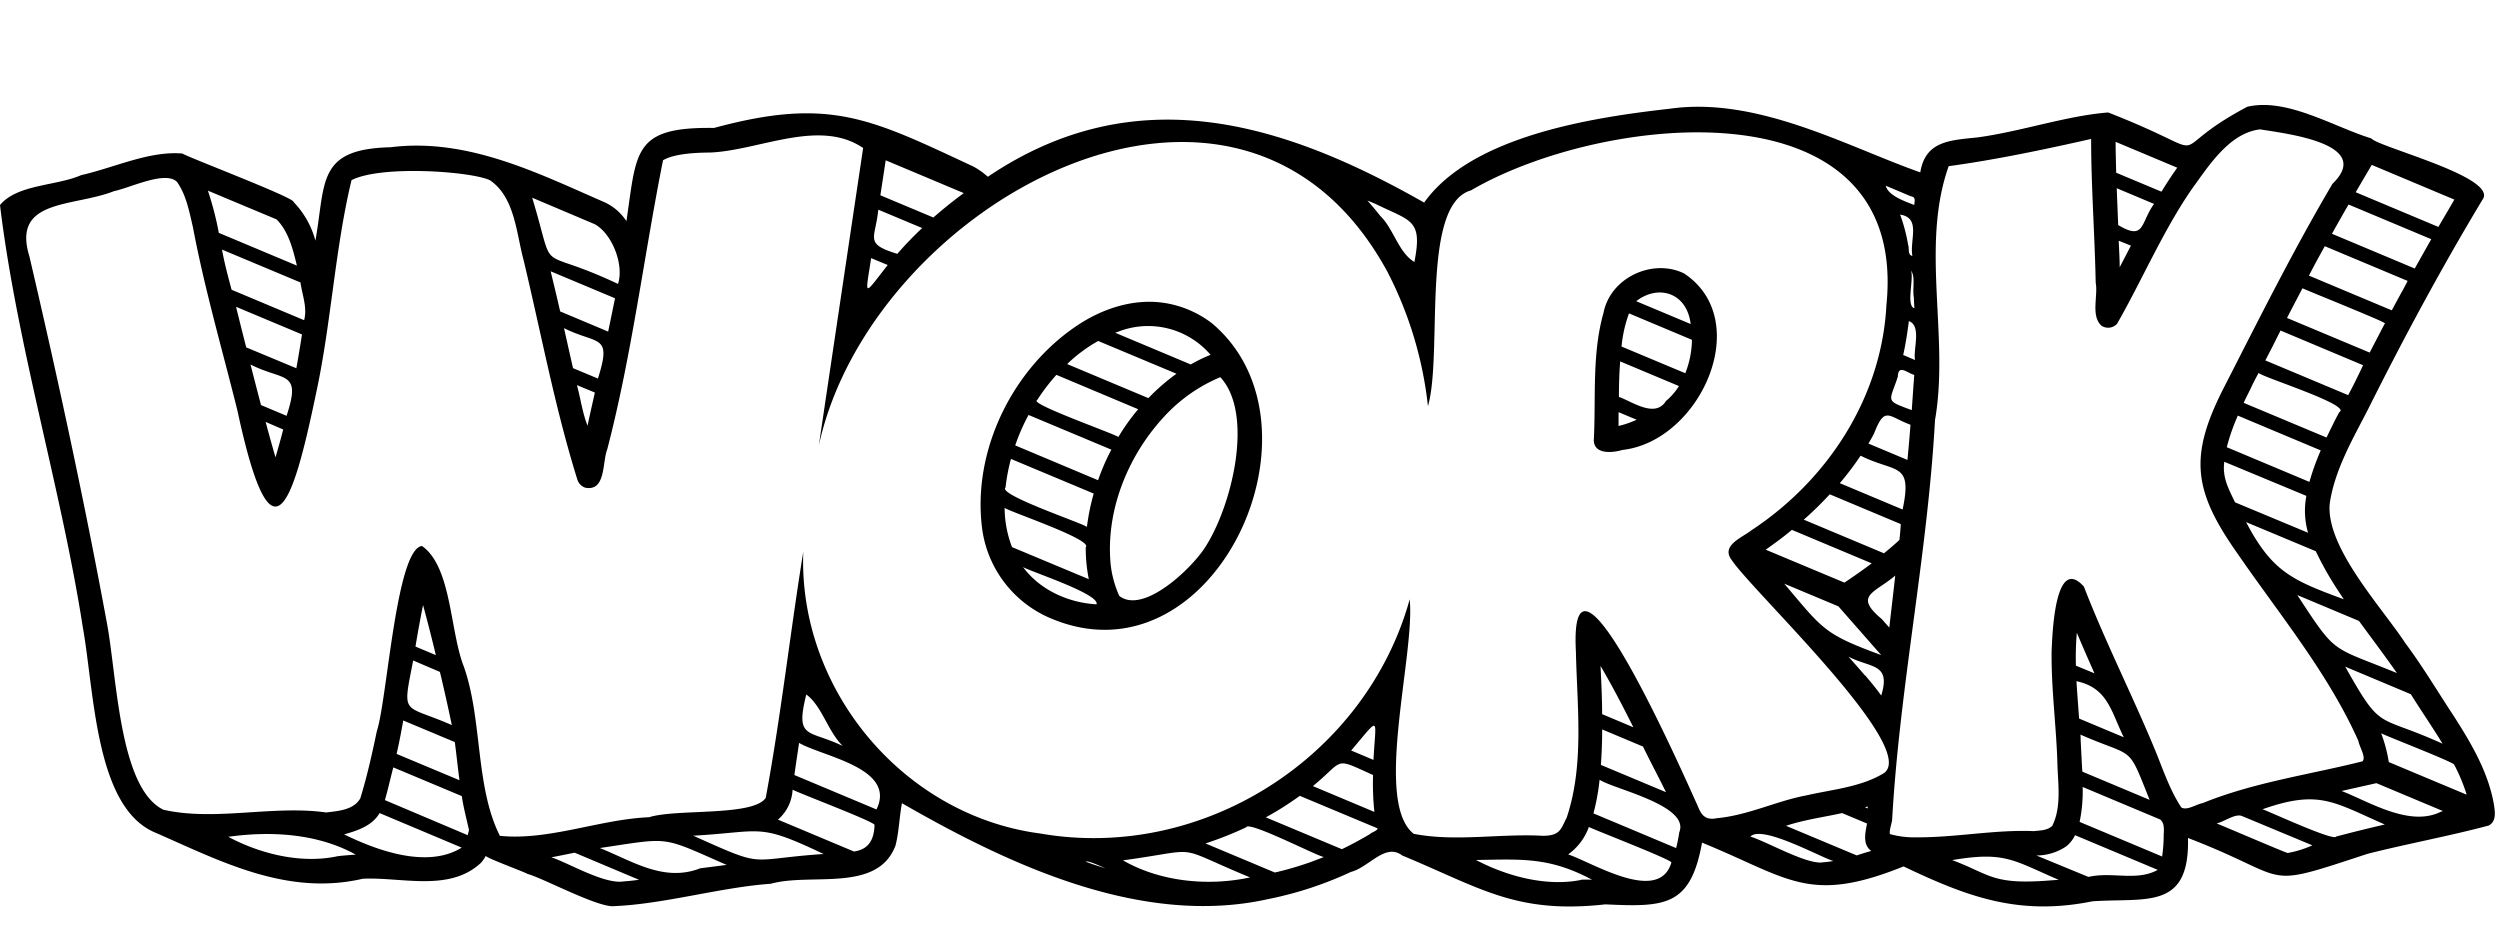
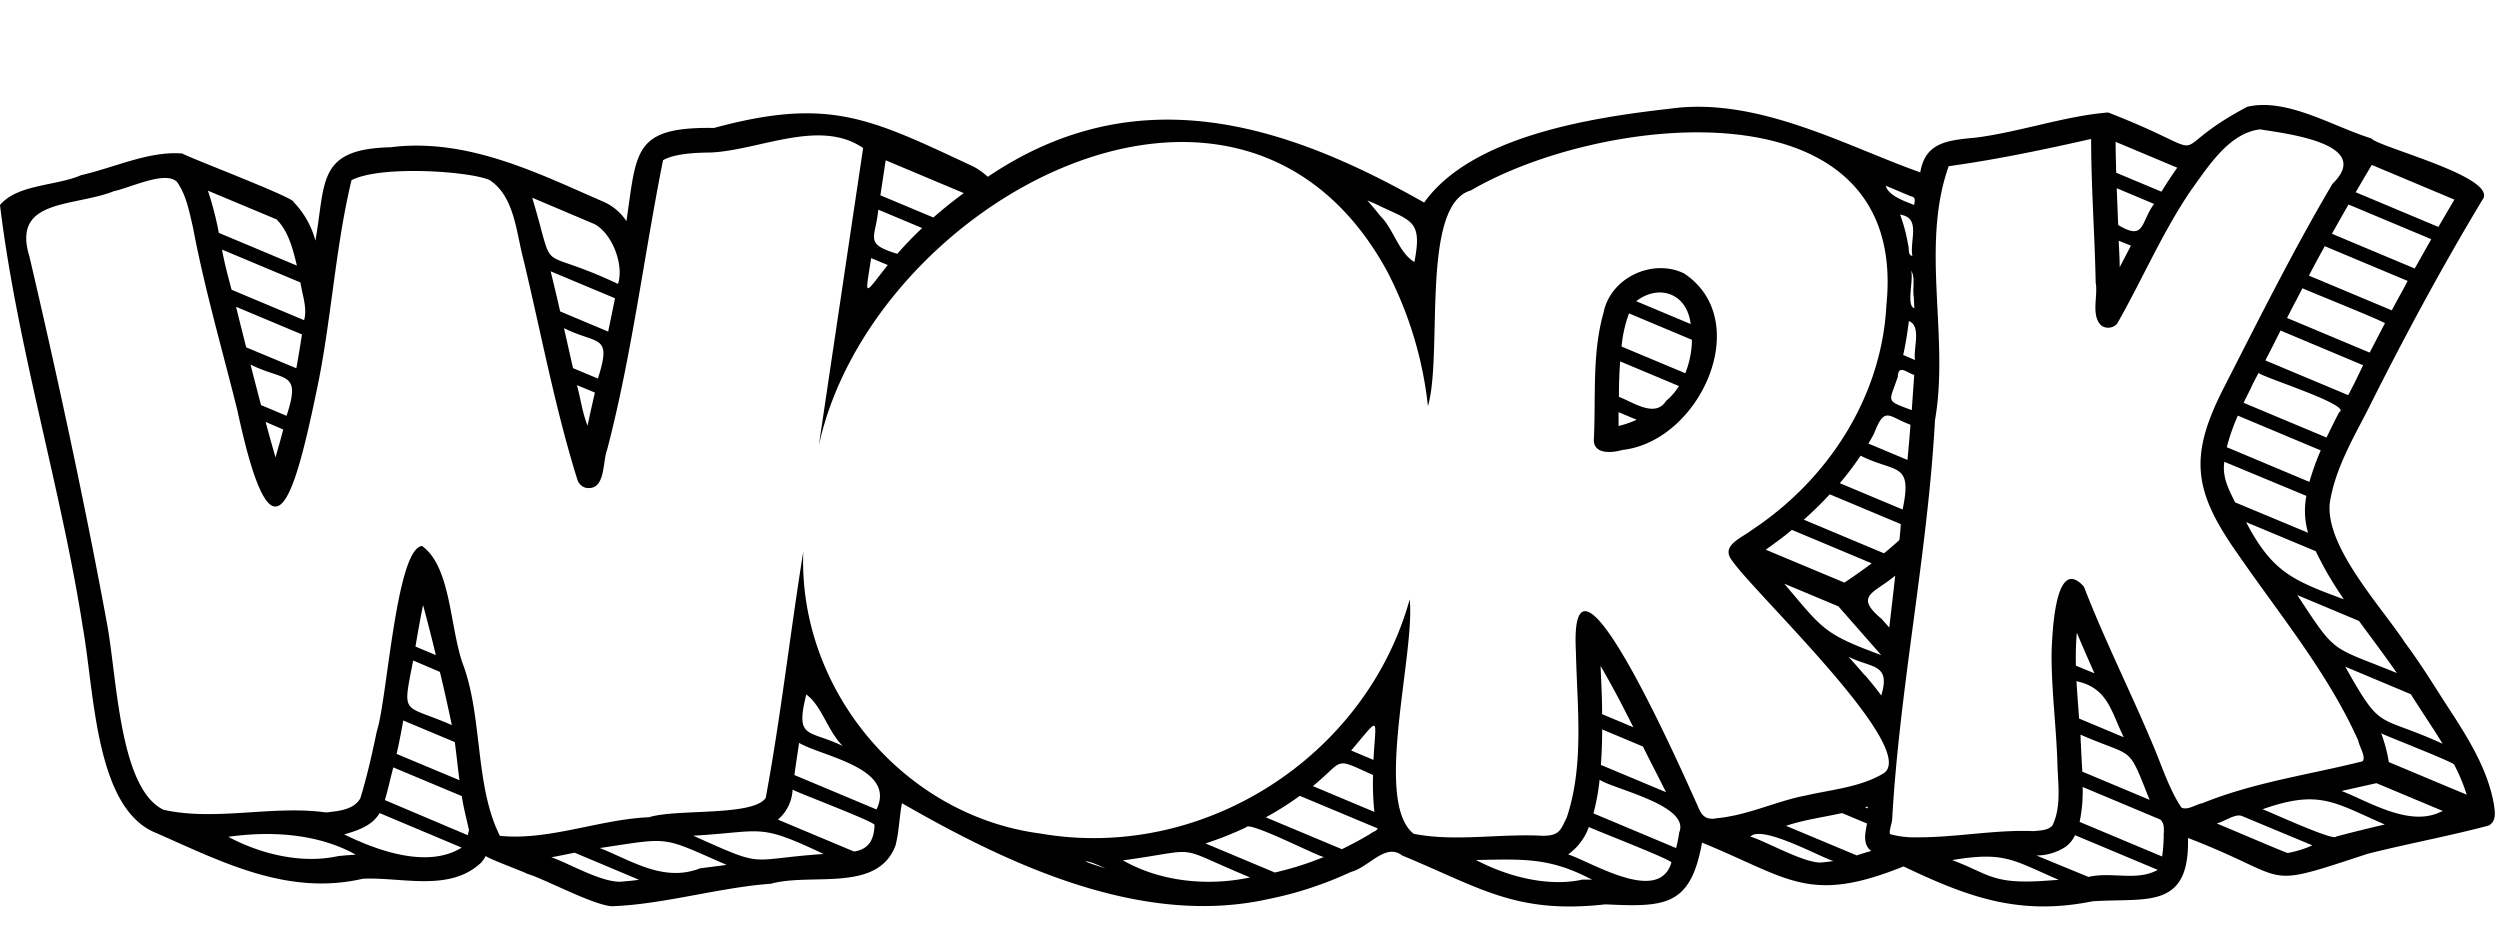
<svg xmlns="http://www.w3.org/2000/svg" height="182.8" preserveAspectRatio="xMidYMid meet" version="1.0" viewBox="0.0 -20.7 493.0 182.8" width="493.0" zoomAndPan="magnify">
  <g id="change1_1">
    <path d="M491.78,137.82c-1.12-6.3-4.45-11.93-7.85-17.25-3.17-4.79-6.17-9.86-9.62-14.47-4.67-7.12-15.75-18.93-14.88-27.56,1-6.63,4.48-12.55,7.51-18.45,7-14,14.47-27.89,22.57-41.35C493,14.3,469.07,8.35,467.63,6.6,460.06,4.26,451-1.46,443.17.35,425,10,439.08,10.6,415.73,1.48c-8.29.65-17.23,3.78-25.87,4.93-5.45.55-10.19.76-11.18,6.88C364.26,8.22,346.6-1.72,329.3.74,314,2.46,290.21,6.1,280.84,19.25,253.06,3.46,224-5.54,194.8,14.16a14.83,14.83,0,0,0-2.81-2c-20.41-9.52-28.38-13.8-51.18-7.63-16-.23-15.22,4.56-17.28,18.38a10.32,10.32,0,0,0-4.38-3.76C106.57,13.71,92.34,6.39,77,8.34c-14.53.34-12.75,6.85-14.8,18.42a17.49,17.49,0,0,0-4.32-7.64c.29-.8-21.31-9-21.89-9.54C29.46,9,22.5,12.38,16,13.84,11.07,16,3.45,15.61,0,19.73,3.32,47.31,12.16,76.08,16.33,103c2.32,12.89,2.43,35.85,14.53,40.59,12.89,5.67,25.86,12.43,40.68,9,7.56-.39,17.09,2.7,23.31-3.15a6.54,6.54,0,0,0,.94-1.35c.3.48,7.68,3.17,8.26,3.56,2.8.69,14.19,6.84,17.18,6.33,9.66-.39,21.15-3.75,30.77-4.4,7.93-2.23,21.06,1.87,24.6-7.56.69-2.72.75-5.57,1.26-8.33,21,12.08,47.2,24.45,72.14,18.93a72,72,0,0,0,16.39-5.37c3.56-.9,6.79-5.81,10.12-3.25,15.43,6.39,22.44,11.6,40.07,9.64,11.71.54,16.8.46,19.06-12.17,17.18,7,21,12.24,39.74,4.69,12.61,6,22.72,9.81,37.25,6.88,10.57-.74,19.2,1.83,18.84-12.49,21.17,8.14,13.74,10.24,35.46,3.11,7.93-2,16-3.47,23.84-5.56C492.38,141.23,492,139.29,491.78,137.82ZM475.42,116.2c2,3.22,4.28,6.5,6.25,9.76-13.18-6-11.85-2.15-19.19-15.19Zm-10.23-14.45c2.32,3.18,5.26,7.07,7.48,10.28-13.16-5.41-11.8-3.41-19.64-15.38Zm-5.61-8.35c.82,1.38,1.73,2.75,2.62,4.08-10.08-3.73-14.1-5.35-19.27-15.22L456.67,88C457.5,89.72,458.6,91.8,459.58,93.4Zm-4.76-16.31a15.53,15.53,0,0,0,.33,7.27l-14.4-6c-1.27-2.65-2.54-4.89-2.12-8Zm-15.7-9.6a40.77,40.77,0,0,1,2.18-6.23l16.35,6.86a48.32,48.32,0,0,0-2.23,6.21Zm22.18-6.91c-.89,1.63-1.7,3.34-2.51,5l-16.34-6.84c.44-1,1-2,1.46-3s1-2,1.5-2.93C445.31,53.42,464,59.21,461.3,60.58Zm3.54-6.85c-.56,1.17-1.17,2.34-1.78,3.49l-16.34-6.85c1.09-2.06,2-3.89,3-5.89L466,51.32C465.63,52.13,465.23,52.93,464.84,53.73Zm5.46-10.66c-1,1.89-2,3.85-3,5.76L451,42c.62-1.21,1.23-2.4,1.87-3.6.39-.75.78-1.51,1.18-2.26C454,36.22,470.65,42.87,470.3,43.07Zm3.61-6.7c-.75,1.34-1.52,2.76-2.25,4.13l-16.34-6.85,1-1.91c.68-1.27,1.38-2.55,2.13-3.89l16.34,6.85Zm3.18-5.72c-.27.48-.63,1.1-.9,1.6L459.86,25.4c1.08-1.93,2.17-3.86,3.27-5.77l16.32,6.84Q478.25,28.57,477.09,30.65Zm-9.38-18.83L484,18.66c-1,1.73-2.13,3.64-3.15,5.39l-16.31-6.84C465.6,15.4,466.65,13.62,467.71,11.82ZM417.2,7.27l12.15,5.1c-1.08,1.53-2.13,3.13-3.11,4.73l-8.93-3.74C417.27,11.43,417.2,9.2,417.2,7.27Zm.51,16.41c-.1-2.28-.2-5-.29-7.26l7.36,3.09C422.07,23.23,423,26.84,417.71,23.68Zm2.51,4.06L418,32c0-1.76-.12-3.5-.19-5.23ZM376.8,18c1.05.18.77.88.68,1.72-1.62-.64-5.16-1.81-5.6-3.79Zm.62,20c0,.71.07,1.4.09,2.09-1.67-.49-.08-5.72-.65-7.42C377.76,33.89,377.09,36.36,377.42,38Zm.23,12.3-2.34-1c.48-2.11.84-4.49,1.12-6.68C379,43.58,377.22,48.23,377.65,50.3ZM377,60.18c-5.37-2-4.41-1.51-2.75-6.59.08-2.56,1.89-.71,3.24-.36C377.32,55.55,377.16,57.86,377,60.18ZM376.15,70l-7.7-3.23c.37-.61.8-1.35,1.12-2,2.14-5.51,2.79-3.32,7.18-1.71C376.57,65.4,376.37,67.69,376.15,70Zm-8.38,68.5.54-.16c0,.13,0,.26,0,.39Zm0-26c-1.09-1.27-2.24-2.57-3.26-3.71,4.34,2.29,8.45,1.23,6.47,7.67C369.94,115,368.8,113.66,367.81,112.48Zm6.75-26.68c-1,.93-1.94,1.73-3,2.59l-15.81-6.63c1.83-1.61,3.48-3.24,5.12-5l14,5.87C374.78,83.7,374.68,84.75,374.56,85.8Zm-5.42,4.57c-1.65,1.25-3.75,2.72-5.38,3.8l-15.52-6.49c1.76-1.25,3.52-2.52,5.16-3.91Zm-6.57,8.48,8.44,9.61c-11.41-4.2-11.46-5.07-19.12-14.08Zm8.56,2.51c-5.59-4.67-1.49-5.07,2.65-8.57-.37,3.41-.79,6.85-1.17,10.25Zm4.07-21.62-12.35-5.18a58.36,58.36,0,0,0,4.1-5.42C373.8,72.63,377.2,70.29,375.2,79.74Zm1.92-50c-.94-.2-.52-1.5-.81-2.23a32.38,32.38,0,0,0-1.57-5.91C378.87,22.25,376.56,26.62,377.12,29.76ZM271.23,19.5c7,3.46,9.35,3,7.69,11.46-3.09-1.8-4.09-6.5-6.71-9.06-.79-1-1.7-2.08-2.56-3.06Zm-96.57-8.59,15.4,6.47c-2.06,1.51-4.06,3.11-6,4.81l-10.45-4.38Q174.14,14.36,174.66,10.91Zm-1.46,9.74,8.65,3.62a69.27,69.27,0,0,0-4.9,5.09C170.35,27.33,172.63,26.43,173.2,20.65Zm-1.41,9.55,3.27,1.36C170.22,37.7,170.59,38.06,171.79,30.2ZM117.3,23.52c3.43,1.9,5.8,8,4.57,11.77-16.8-7.93-12-.72-16.92-17ZM113,51.9c-.61-2.66-1.18-5.25-1.78-7.89,6.68,3.34,9.52,1.06,6.69,9.94Zm4.31,4.81c-.49,2.2-1,4.36-1.44,6.54-1-2.44-1.38-5.4-2.1-8Zm-6.85-16c-.59-2.63-1.23-5.27-1.87-7.91l12.69,5.32q-.66,3.27-1.35,6.57ZM59.25,35c.35,2.46,1.39,5,.72,7.44l-14.3-6c-.71-2.66-1.4-5.19-1.89-7.92ZM51.47,59.18c-.7-2.67-1.39-5.35-2.07-8C56,54.54,59.5,52.28,56.51,61.3ZM55.85,64c-.47,1.83-1,3.69-1.52,5.5q-1-3.45-1.95-7ZM48.55,47.8c-.67-2.66-1.34-5.29-2-8l13,5.45c-.34,2.22-.71,4.45-1.11,6.67Zm6-25.23c2.38,2.43,3.21,5.88,4,9.11l-15.4-6.46A62.19,62.19,0,0,0,41,16.9Zm12,125.58c-7.1,1.53-15.16-.42-21.53-3.83,8.34-1.18,17.59-.67,25.13,3.51C68.9,147.93,67.65,148,66.55,148.15ZM91,146.48c-6.76,4.15-16.62.55-23.14-2.64,2.73-.76,5.55-1.73,7-4.2L91,146.43ZM92.49,143c-.09.35-.18.64-.25,1L75.9,137.08c.62-2.1,1.09-4.31,1.66-6.45l13.51,5.66C91.39,138.54,92,140.77,92.49,143Zm-5.74-31.2Q88,117,89.1,122.29c-9.71-4.28-9.81-1.53-7.62-12.74Zm-4.82-5c.46-2.73.94-5.46,1.5-8.18.88,3.27,1.73,6.55,2.52,9.87Zm7.76,18.84c.31,2.3.59,5.1.92,7.52l-12.4-5.19c.5-2.17.93-4.42,1.31-6.59ZM123,153.11c-3.77.65-11.1-3.75-14.29-4.75,1.53-.27,3.1-.61,4.61-.91L126,152.79C125,152.94,123.93,153.05,123,153.11Zm15.08-2.58c-7.16,2.8-13.43-1.46-19.79-4,14.15-2.09,11.87-2.42,25,3.33Zm23.84-2.79c-14.86,1.06-10.74,2.85-25.21-3.64,13.9-.78,12.63-2.61,25.73,3.62Zm10.54-5.7c-.11,2.67-1,4.73-4.05,5.18l-15-6.29a8.31,8.31,0,0,0,2.89-5.93C156.27,135.24,173,141.52,172.44,142Zm-6.23-15.61c-6.79-3.32-9.46-1.2-7.23-10.18C162.11,118.54,163.18,123.43,166.21,126.43Zm6.63,12.5-16.2-6.79c.27-2.1.62-4.23.92-6.34C162.23,128.51,176.86,130.75,172.84,138.93Zm41.23,10.28c.57-.26,3.4,1.14,3.94,1.33C216.67,150.14,215.36,149.7,214.07,149.21Zm32.22,3.16c-8.17,1.72-17.55.8-24.86-3.41,16.2-2.2,9.35-3.14,25.07,3.37Zm12.65-3.25a63.63,63.63,0,0,1-7.56,2.24l-13.67-5.73c1.51-.51,2.9-1,4.4-1.61,1.31-.53,2.53-1.05,3.65-1.6.53-1.27,14.73,6.09,15.32,5.87C260.38,148.58,259.66,148.85,258.94,149.12Zm11.23-5.36c-1.78,1.06-3.7,2.1-5.57,3l-15-6.28a62.34,62.34,0,0,0,6.7-4.24l15.35,6.42C271.58,143.15,270.58,143.39,270.17,143.76Zm.68-14.6-4.42-1.86C272.33,120.4,271.28,120.64,270.85,129.16Zm-.1,3a52.56,52.56,0,0,0,.26,7.25l-12.13-5.09C265.28,129.1,262.82,128.55,270.75,132.13Zm41.06,20.65c-6.82,1.4-14.68-.71-20.76-3.92,9-.14,14.48-.61,22.89,3.9C313.07,152.74,312.35,152.75,311.81,152.78Zm17.76-3.38c-2.49,8.22-15.6-.07-20.35-1.64a11.41,11.41,0,0,0,4.09-5.42C313.24,142.5,330.25,149.05,329.57,149.4Zm1.55-5.89c-.16,1-.35,2-.61,3l-16.3-6.84a43.15,43.15,0,0,0,1.21-6.64C318.07,134.89,333.47,138.12,331.12,143.51Zm-15.2-23.41c0-3.12-.17-6.39-.31-9.51,2.3,3.93,4.42,8,6.47,12.1Zm8.06,6.39c1.46,3,3.06,6,4.54,9l-12.84-5.38c.16-2.36.25-4.67.25-7Zm14.36,14.18c-2.06.29-2.83-.58-3.59-2.52-2.3-5-25.47-58.12-24-30.37.23,10.81,1.68,22.3-1.81,32.71-1.19,2.34-1.31,3.6-4.75,3.6-8.45-.47-17.19,1.22-25.42-.39-8-6.25.33-35.51-.8-46.23-8.65,31.19-40.89,51.73-72.84,46.17-27-3.52-47.77-28.41-46.74-55.58-2.61,16.12-4.43,32.59-7.41,48.56-2.51,3.69-17.63,2.1-23,3.81-9.67.39-19.77,4.65-29.42,3.67-4.9-9.75-3.41-22.9-7.12-33.4-2.75-7-2.39-19.65-8.24-23.76-5.1.55-6.89,30.5-8.9,36.48-.93,4.46-1.94,9-3.27,13.3-1.33,2.24-4.11,2.46-6.73,2.77-10.52-1.48-21.9,1.78-32.1-.54-8.73-4.26-9.12-26.14-11.15-36.89C16.8,78.89,11.35,53.6,5.8,29.87,2.28,18.43,14.44,20.17,22.47,17c3.37-.72,10.19-4.11,12.44-1.82,1.83,2.6,2.4,5.82,3.13,8.89,2.31,12.25,5.77,24.08,8.77,36.15,6.8,31.68,10.88,18.92,15.58-3.64C65.31,43,66.08,28.26,69.32,14.83c5.81-3,23.52-1.75,27.27,0,4.92,3.3,5.22,10.39,6.64,15.67,3.48,14.5,6.19,29.18,10.64,43.42a2.44,2.44,0,0,0,1.57,1.56c4.07.76,3.31-5.06,4.31-7.58,4.87-18.68,7.25-38.23,11-57,2.17-1.27,6.21-1.5,9.32-1.52,9.65-.41,21.54-6.78,30.14-.89q-4.38,29.34-8.74,58.67c10.42-47.89,83-87.86,112.12-34.28a75.2,75.2,0,0,1,8,26.52c3-10.33-1.55-39.71,8.49-42.56C315.89,1.73,376.53-5,372,39.46c-.93,18.17-11.55,34.48-26.57,44.38-1.83,1.47-6.15,3-3.94,5.9,4.2,6.28,36.91,37,30.05,42-4.49,2.77-10.19,3.23-15.32,4.41C350.29,137.25,344.6,140.15,338.34,140.67Zm20.82,8.7c-3.48.11-10.71-4.11-14-5.12,2.24-2.43,14.13,4.23,16.37,4.81A21.25,21.25,0,0,1,359.16,149.37Zm6.95-1.42-13.93-5.83c3.61-1.2,7.4-1.7,11.06-2.51l4.92,2.06c-.38,2-.88,4.13.83,5.41C368.08,147.36,367.1,147.67,366.11,148ZM403.17,153c-10.4.69-10.9-1.36-18.2-4.09,10.38-1.75,11.95,0,21,3.89Zm22.32-2.15c-4.16,2.28-9,.3-13.65,1.38L401.57,148a10.5,10.5,0,0,0,5.88-1.79A6.24,6.24,0,0,0,409.2,144l16.31,6.84ZM410.3,125.16c0-.16,0-.89-.05-1,10.82,4.75,9.2,1.69,13.65,12.87l-13.26-5.56C410.49,129.27,410.42,127.29,410.3,125.16ZM410,121c-.17-2.35-.38-5-.52-7.37,6.22,1.33,6.82,6,9.33,11.06Zm-.63-10.43a56.21,56.21,0,0,1,.18-6.49c1.13,2.66,2.28,5.32,3.48,8Zm17.31,33a29.52,29.52,0,0,1-.31,4.63l-16.27-6.82a29.6,29.6,0,0,0,.6-6.89L426,140.91C426.81,141.62,426.72,142.63,426.71,143.58Zm7.56-5.87c-1.22.26-3,1.49-4.08.83-2.23-3.34-3.64-7.56-5.13-11.21-4.55-11-9.91-21.52-14.08-32.33-5.73-6.41-6.21,9.38-6.37,12.6-.1,7.3.89,14.63,1.13,21.9.07,4.09.91,8.85-1,12.65-.91.94-2.41.92-3.64,1.06-7.61-.33-15.46,1.28-23.18,1.22a17.66,17.66,0,0,1-5.2-.64c-.18-.79.47-2.32.45-3,1.49-26.18,7-52.3,8.44-78.62,2.87-16.41-2.9-34.31,2.7-50.09,9.19-1.25,19-3.31,28.09-5.37,0,9.36.72,18.94.9,28.33.5,2.63-1,6.53,1.13,8.49a2.38,2.38,0,0,0,3.08-.36c4.86-8.47,9.05-18.29,14.69-26.49,3.43-4.73,7.44-11.11,13.5-11.86,5.1.84,22.49,2.8,14.3,10.73-7.74,13.11-14.46,26.6-21.39,40.14S432.47,76,441.17,88.37c8.33,12.11,17.88,23.57,23.89,37,.19,1.17,1.63,3.35.8,4.07C455.22,132.11,444.55,133.54,434.27,137.71Zm16.87,9.8c-.09.1-13.87-5.83-14-5.81,1.71-.43,3.78-2.09,5.12-1.42L456,146A20.71,20.71,0,0,1,451.14,147.51Zm9.57-3.25c-.22,1.12-14-5.3-14.53-5.36,11.21-3.94,14-1.42,24.13,3C467.11,142.62,463.89,143.42,460.71,144.26Zm20.73-4.91c-6.16,3.15-14.16-1.92-19.65-4.06l6.87-1.54,13.15,5.51Zm-.94-5.82-9.4-3.94a28.45,28.45,0,0,0-1.51-5.69c.12.22,14.53,5.78,14.41,6.21a35.1,35.1,0,0,1,2.46,5.91Z" />
  </g>
  <g id="change1_2">
-     <path d="M239,43.05a20.67,20.67,0,0,0-9.3-4c-5.82-.91-11.69.9-16.61,4-13.28,8.49-21.57,25.15-19.36,40.88a22.42,22.42,0,0,0,13.83,17.45C239.49,114.49,263.08,63.33,239,43.05Zm-18.28,1.58a16.18,16.18,0,0,1,18,4.64,31.18,31.18,0,0,0-3.9,1.9l-14.9-6.25ZM210.64,50.9a30.14,30.14,0,0,1,5.92-4.36L232,53a40.33,40.33,0,0,0-5.54,4.81l-16-6.71A2.09,2.09,0,0,0,210.64,50.9Zm-6.13,7.32a40.53,40.53,0,0,1,3.81-5L224.45,60a40.45,40.45,0,0,0-3.92,5.5C220.72,65.18,202.83,58.92,204.51,58.22Zm-6.22,17.22a37.39,37.39,0,0,1,1.07-5.64l16.32,6.83a43.24,43.24,0,0,0-1.34,6.59C214.07,82.68,196.64,76.86,198.29,75.44Zm1.28,11.75a22,22,0,0,1-1.46-7.76c.37.58,17.52,6.28,16,7.78a31,31,0,0,0,.6,6.3Zm16.59,11.28c-5.54-.33-11.1-2.85-14.43-7.36,1,.74,15.3,5.34,14.5,7.37Zm2.05-28.59A43.11,43.11,0,0,0,216.54,74L200.2,67.13a38.89,38.89,0,0,1,2.63-6l16.33,6.84C218.83,68.58,218.51,69.22,218.21,69.88Zm19.15,17.79c-3.06,4.4-12.07,12.71-16.64,9.14a20.66,20.66,0,0,1-1.7-6.23c-1-10.55,3.37-21.32,10.44-29a31.56,31.56,0,0,1,11.18-7.9C247.45,61,242.85,79.6,237.36,87.67Z" />
-   </g>
+     </g>
  <g id="change1_3">
    <path d="M332.08,33.21c-6.19-3-14.52.83-15.87,7.79-2.27,8-1.5,16.47-1.89,24.67-.33,3.27,3.45,3,5.62,2.36C335.28,66.32,346.08,42.46,332.08,33.21Zm-9.35,5.43c4.4-3.33,9.94-1.57,10.67,4.56l-10.73-4.5ZM319.18,63.3c0-.87,0-1.85,0-2.72l3.57,1.49A18.56,18.56,0,0,1,319.18,63.3Zm9.36-4.93c-2.15,3.47-6.7.1-9.29-.8,0-2.28.07-4.72.25-7l11.59,4.86A12.42,12.42,0,0,1,328.54,58.37Zm3.8-5.47-12.57-5.26a25.73,25.73,0,0,1,1.47-6.54l12.41,5.21A18.42,18.42,0,0,1,332.34,52.9Z" />
  </g>
</svg>